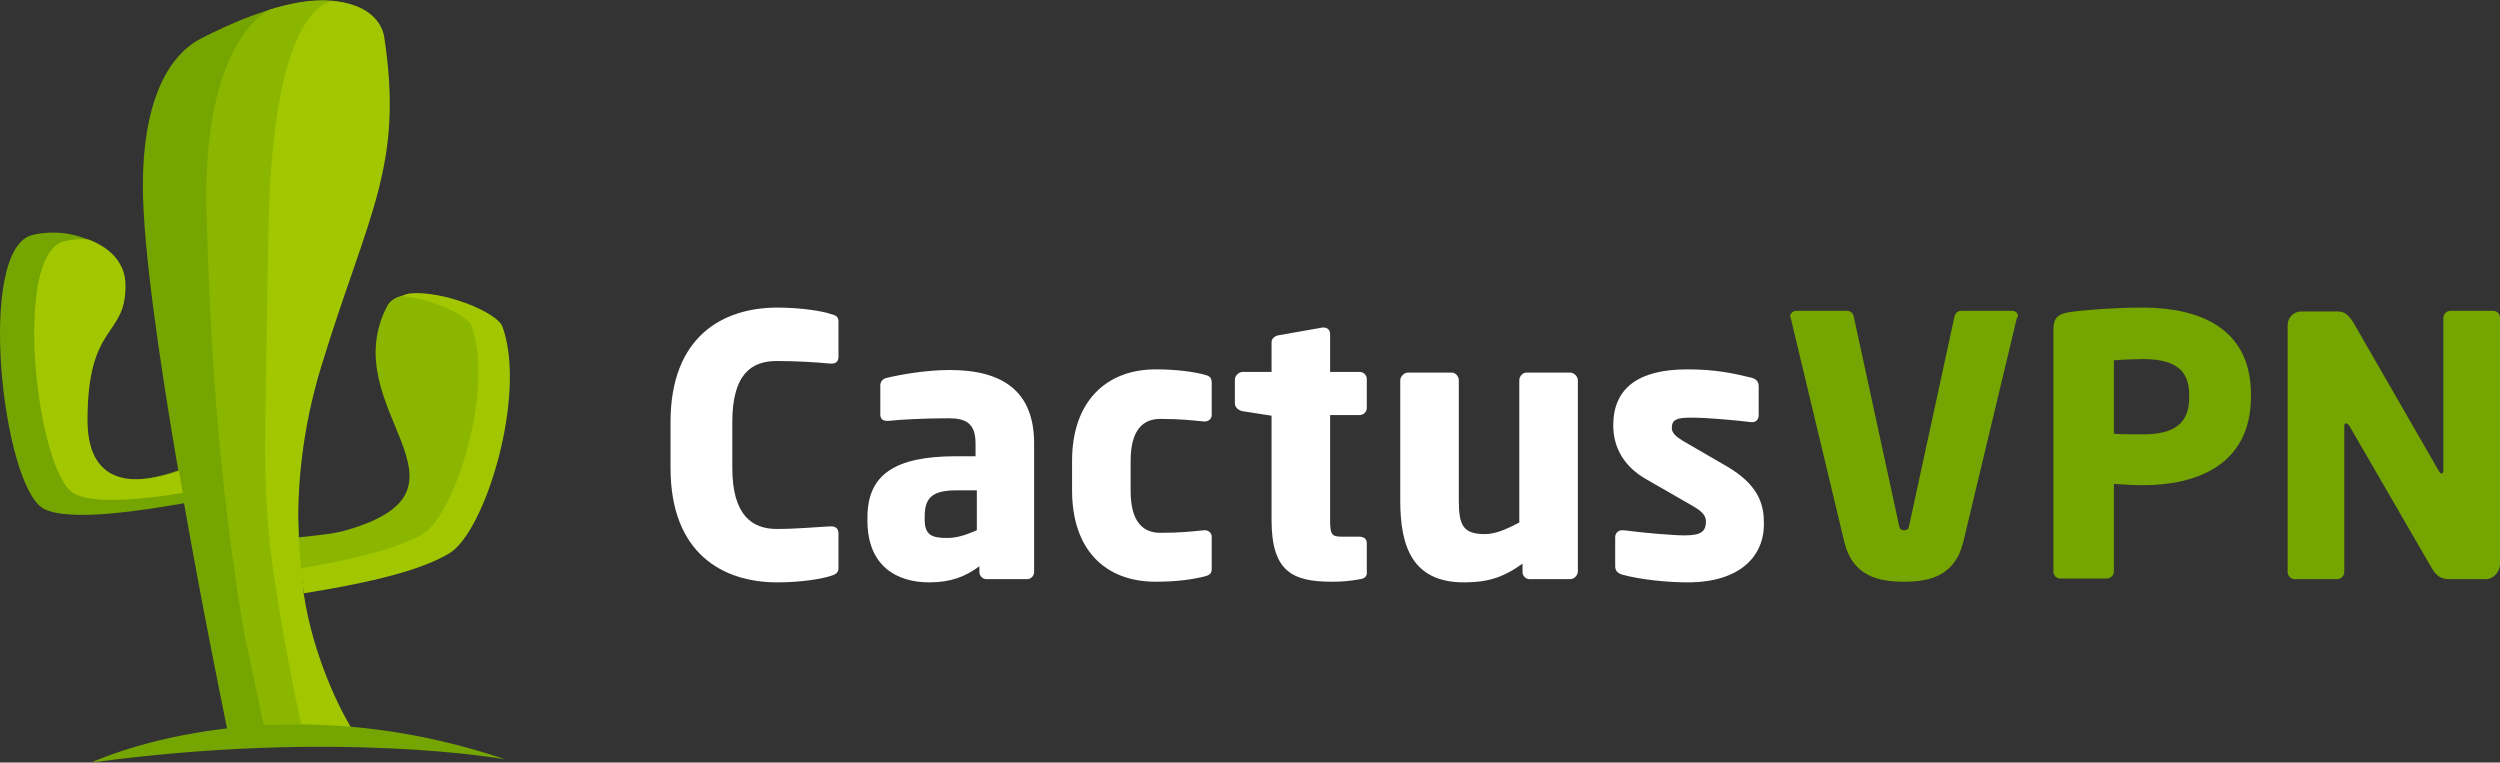
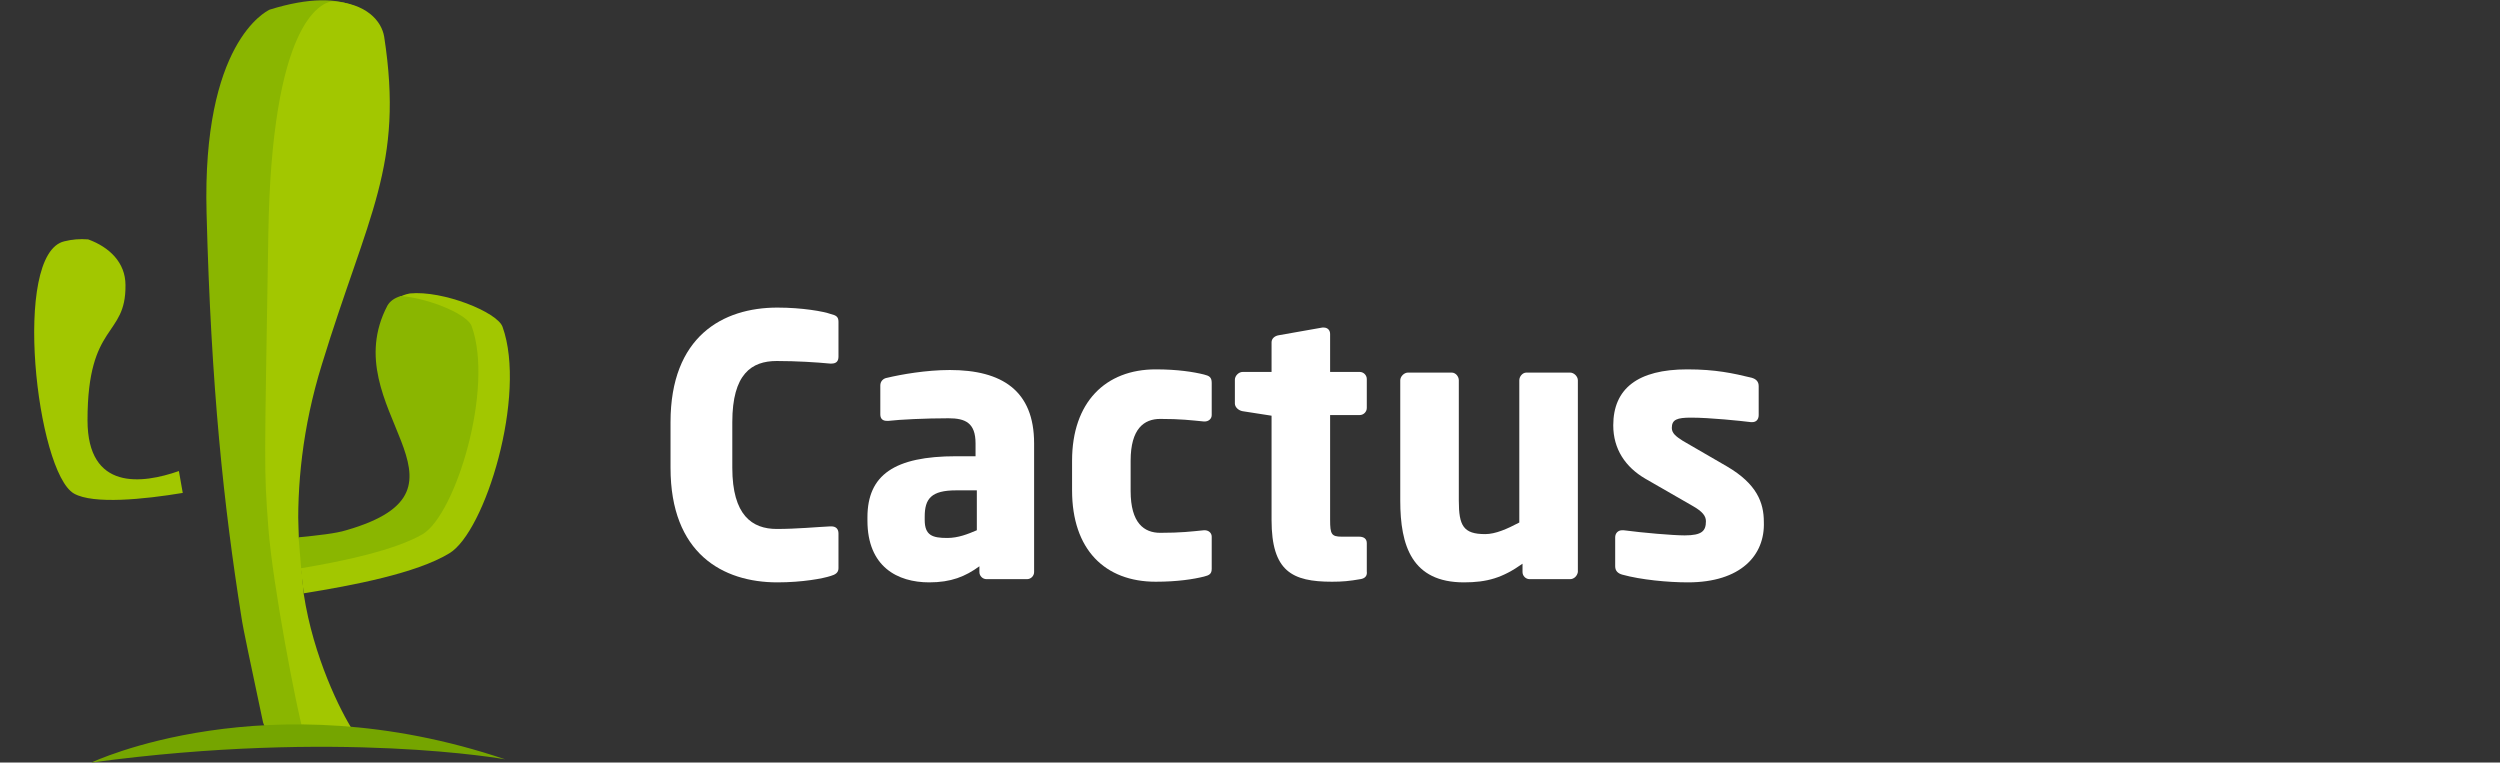
<svg xmlns="http://www.w3.org/2000/svg" version="1.1" id="Layer_1" x="0px" y="0px" width="388.5px" height="118.5px" viewBox="0 0 388.5 118.5" enable-background="new 0 0 388.5 118.5" xml:space="preserve">
  <rect x="0" y="0" width="388.5" height="118.5" fill="#333333" stroke="none" />
  <g>
    <g>
      <path fill="#FFFFFF" d="M129.1,89.5c-1.2,0.4-4.4,1-8.3,1c-8.5,0-16.6-4.5-16.6-17.8v-7.1c0-13.3,8.1-17.8,16.6-17.8    c3.9,0,7.2,0.6,8.3,1c0.8,0.2,1.2,0.4,1.2,1.2v5.4c0,0.7-0.3,1.1-1.1,1.1c-0.1,0-0.1,0-0.2,0c-2.1-0.2-5.2-0.4-8.3-0.4    c-3.9,0-6.9,2-6.9,9.5v7.1c0,7.4,3.1,9.5,6.9,9.5c3.1,0,6.2-0.3,8.3-0.4c0.1,0,0.1,0,0.2,0c0.7,0,1.1,0.4,1.1,1.1v5.4    C130.3,89,129.8,89.3,129.1,89.5z" />
      <path fill="#FFFFFF" d="M159.6,90h-6.3c-0.6,0-1.1-0.5-1.1-1.1V88c-2.2,1.6-4.4,2.5-7.8,2.5c-4.9,0-9.6-2.4-9.6-9.6v-0.5    c0-6.6,4.2-9.5,13.8-9.5h3v-2c0-3.2-1.6-3.9-4.2-3.9c-3.6,0-7.6,0.2-9.3,0.4h-0.3c-0.6,0-1-0.3-1-1v-4.5c0-0.6,0.4-1.1,1.1-1.2    c2.1-0.5,6-1.2,9.7-1.2c8.1,0,13.1,3.2,13.1,11.4v20C160.7,89.5,160.2,90,159.6,90z M151.8,76.2h-3.2c-3.9,0-4.9,1.3-4.9,4.1v0.5    c0,2.4,1.2,2.8,3.5,2.8c1.7,0,3.2-0.6,4.6-1.2L151.8,76.2L151.8,76.2z" />
      <path fill="#FFFFFF" d="M187.1,89.6c-1.6,0.4-4.1,0.8-7.5,0.8c-7.9,0-13-5-13-14.2v-4.6c0-9.1,5.2-14.2,13-14.2    c3.4,0,5.9,0.4,7.5,0.8c0.8,0.2,1.2,0.4,1.2,1.3v5c0,0.6-0.5,1-1.1,1h-0.1c-2.1-0.2-3.6-0.4-6.8-0.4c-2.5,0-4.6,1.5-4.6,6.5v4.7    c0,5,2.1,6.5,4.6,6.5c3.2,0,4.8-0.2,6.8-0.4c0.1,0,0.1,0,0.1,0c0.6,0,1.1,0.4,1.1,1v5C188.3,89.2,187.9,89.4,187.1,89.6z" />
      <path fill="#FFFFFF" d="M211.4,90c-1.7,0.3-2.8,0.4-4.4,0.4c-6.2,0-9.4-1.6-9.4-9.6V64.6l-4.5-0.7c-0.6-0.1-1.2-0.6-1.2-1.2V59    c0-0.6,0.6-1.2,1.2-1.2h4.5v-4.6c0-0.6,0.5-1,1.1-1.1l6.8-1.2c0.1,0,0.1,0,0.2,0c0.6,0,1,0.4,1,1v5.9h4.6c0.6,0,1.1,0.5,1.1,1.1    v4.5c0,0.6-0.5,1.1-1.1,1.1h-4.6v16.3c0,2.2,0.2,2.6,1.8,2.6h2.7c0.7,0,1.2,0.3,1.2,1v4.4C212.5,89.5,212.1,89.9,211.4,90z" />
      <path fill="#FFFFFF" d="M244,90h-6.3c-0.6,0-1.1-0.5-1.1-1.1v-1.3c-3.1,2.2-5.5,2.9-9.1,2.9c-8.1,0-9.9-5.7-9.9-12.7V59.1    c0-0.6,0.6-1.2,1.2-1.2h6.8c0.6,0,1.1,0.6,1.1,1.2v18.7c0,3.9,0.7,5.2,4.1,5.2c1.6,0,3.4-0.8,5.3-1.8V59.1c0-0.6,0.5-1.2,1.1-1.2    h6.8c0.6,0,1.2,0.6,1.2,1.2v29.8C245.1,89.5,244.6,90,244,90z" />
      <path fill="#FFFFFF" d="M262.3,90.5c-3.1,0-7.3-0.4-10.2-1.2c-0.7-0.2-1.1-0.6-1.1-1.3v-4.5c0-0.6,0.4-1.1,1.1-1.1    c0.1,0,0.2,0,0.2,0c3,0.4,7.7,0.8,9.5,0.8c2.7,0,3.3-0.7,3.3-2.2c0-0.8-0.5-1.5-2.1-2.4l-7.3-4.2c-3.1-1.8-5-4.6-5-8.3    c0-5.7,3.8-8.7,11.5-8.7c4.4,0,7.1,0.6,10,1.3c0.7,0.2,1.1,0.6,1.1,1.3v4.5c0,0.7-0.4,1.1-1,1.1c-0.1,0-0.1,0-0.2,0    c-1.6-0.2-6.4-0.7-9.3-0.7c-2.2,0-3,0.3-3,1.6c0,0.8,0.6,1.3,1.7,2l6.9,4c4.6,2.7,5.7,5.6,5.7,8.6    C274.3,86.3,270.5,90.5,262.3,90.5z" />
-       <path fill="#75A500" d="M313.4,49.5l-8.3,34.7c-1.3,5.4-5.4,6.2-9.2,6.2c-3.9,0-8-0.8-9.3-6.2l-8.3-34.7c0-0.1-0.1-0.2-0.1-0.3    c0-0.5,0.4-0.9,1-0.9h7.8c0.6,0,1,0.4,1.1,1l7,32.3c0.1,0.6,0.3,0.8,0.8,0.8s0.7-0.2,0.8-0.8l7-32.3c0.1-0.6,0.5-1,1.1-1h7.8    c0.6,0,1,0.3,1,0.9C313.5,49.3,313.4,49.4,313.4,49.5z" />
-       <path fill="#75A500" d="M333,75.4c-1.3,0-3.1-0.1-4.5-0.2v13.6c0,0.6-0.5,1.1-1.1,1.1h-7.2c-0.6,0-1.1-0.4-1.1-1.1V51.2    c0-1.9,0.8-2.4,2.5-2.7c2.9-0.4,7.3-0.7,11.4-0.7c8.5,0,16.8,3,16.8,13.5v0.5C349.7,72.3,341.3,75.4,333,75.4z M340.2,61.3    c0-4-2.5-5.5-7.2-5.5c-0.8,0-3.9,0.1-4.5,0.2v11.4c0.6,0.1,3.9,0.1,4.5,0.1c5,0,7.2-1.8,7.2-5.7V61.3z" />
-       <path fill="#75A500" d="M386.3,90h-5.5c-1.2,0-2-0.2-2.9-1.7l-12.8-22.1c-0.2-0.3-0.3-0.4-0.5-0.4s-0.3,0.1-0.3,0.4v22.7    c0,0.6-0.5,1.1-1.1,1.1h-6.6c-0.6,0-1.1-0.5-1.1-1.1V50.5c0-1.2,1-2.1,2.1-2.1h5.7c1.1,0,1.7,0.6,2.4,1.7L379,73.2    c0.2,0.3,0.3,0.4,0.4,0.4s0.3-0.1,0.3-0.5V49.4c0-0.6,0.5-1.1,1.1-1.1h6.6c0.6,0,1.1,0.4,1.1,1.1v38.4C388.4,89,387.4,90,386.3,90    z" />
    </g>
    <g>
-       <path fill="#75A500" d="M46.4,83.4c-0.3-7.9-0.2-16.9,2.7-26.7c7.2-23.5,13.2-30.6,10.1-50.8c-0.7-4.4-7.4-10.5-28,0.1    c-5.4,2.8-9,10.4-9,22.8c0,9.6,2.6,27.4,5.5,44.3C22,75.1,13,76.6,13,65.6c0-15.3,5.9-13.1,5.8-21.3c-0.1-6.4-7.7-9.2-13.7-7.8    c-8.9,2-4.7,38.9,1.6,42.5c3.8,2.2,15.6,0.3,21.9-0.8c3,17.1,6.1,32.1,6.7,35.1h15.4c-2-2.1-2.1-11-3.6-21.2    C46.9,89.7,46.6,86,46.4,83.4z" />
      <path fill="#8AB600" d="M46.4,83.4c-0.3-7.9-0.2-16.9,2.7-26.7c7.2-23.5,13.2-30.6,10.1-50.8c-0.5-3.5-4.8-8.3-17.3-4.4    c-0.6,0.3-10.5,5.2-9.8,31.6c0.7,27.3,2.7,45.6,5.4,62.7c0.3,2.1,1.5,7.5,3.3,16.1c0.1,0.6,0.3,1,0.7,1.5h8.8    c-1-2.3-1.8-11.4-3.3-21.2L46.4,83.4z" />
      <path fill="#A2C700" d="M47.2,92.3l-0.8-8.8C46.1,75.6,47,66.4,50,56.7c7.2-23.5,12.8-30.9,9.7-51c-0.4-2.4-2.7-5.2-8.1-5.5    c-1.9,0.3-9.4,3.6-9.9,36.2c-0.6,37.3-0.7,36,0,45.6c0.7,9.1,4.4,28.1,5.4,31.6h7.8C52.9,110.5,48.7,102.1,47.2,92.3z" />
      <path fill="#A2C700" d="M28.4,76.6l-0.6-3.4c-5.7,2-14.2,3.1-14.2-7.9c0-15.3,6-12.8,5.9-21c0-3.5-2.5-5.9-5.8-7.1    c-1.3-0.1-2.5,0-3.7,0.3c-8.2,1.9-4.3,35.9,1.5,39.2C14.5,78.4,22.4,77.6,28.4,76.6z" />
      <path fill="#75A500" d="M14.2,118.5c0,0,27.3-13,64.3-0.5C78.5,118,52.6,113.3,14.2,118.5z" />
      <path fill="#A2C700" d="M60.6,47.7c-5.7,10.8,3.9,20,3.5,26.9c-0.2,3.3-2.9,6.1-10.3,8.2c-1.6,0.5-4.6,0.7-7.6,0.9l1,8.5    c7.5-1.2,17.5-3.1,22.6-6.2c5.6-3.3,12.1-24.6,8.3-35.2c-0.8-2.3-9.3-5.7-14.4-5.2C62.1,45.9,61.2,46.6,60.6,47.7z" />
      <path fill="#8AB600" d="M73.3,50.7c-0.6-1.8-6.4-4.3-11-4.7c-1,0.3-1.7,0.8-2.1,1.5c-8.4,16,16.2,28.4-6.4,34.9    c-1.6,0.5-4.4,0.8-7.4,1.1l0.4,4.8c6.6-1.1,14.6-2.8,18.9-5.3C70.8,79.9,76.8,60.4,73.3,50.7z" />
    </g>
  </g>
</svg>